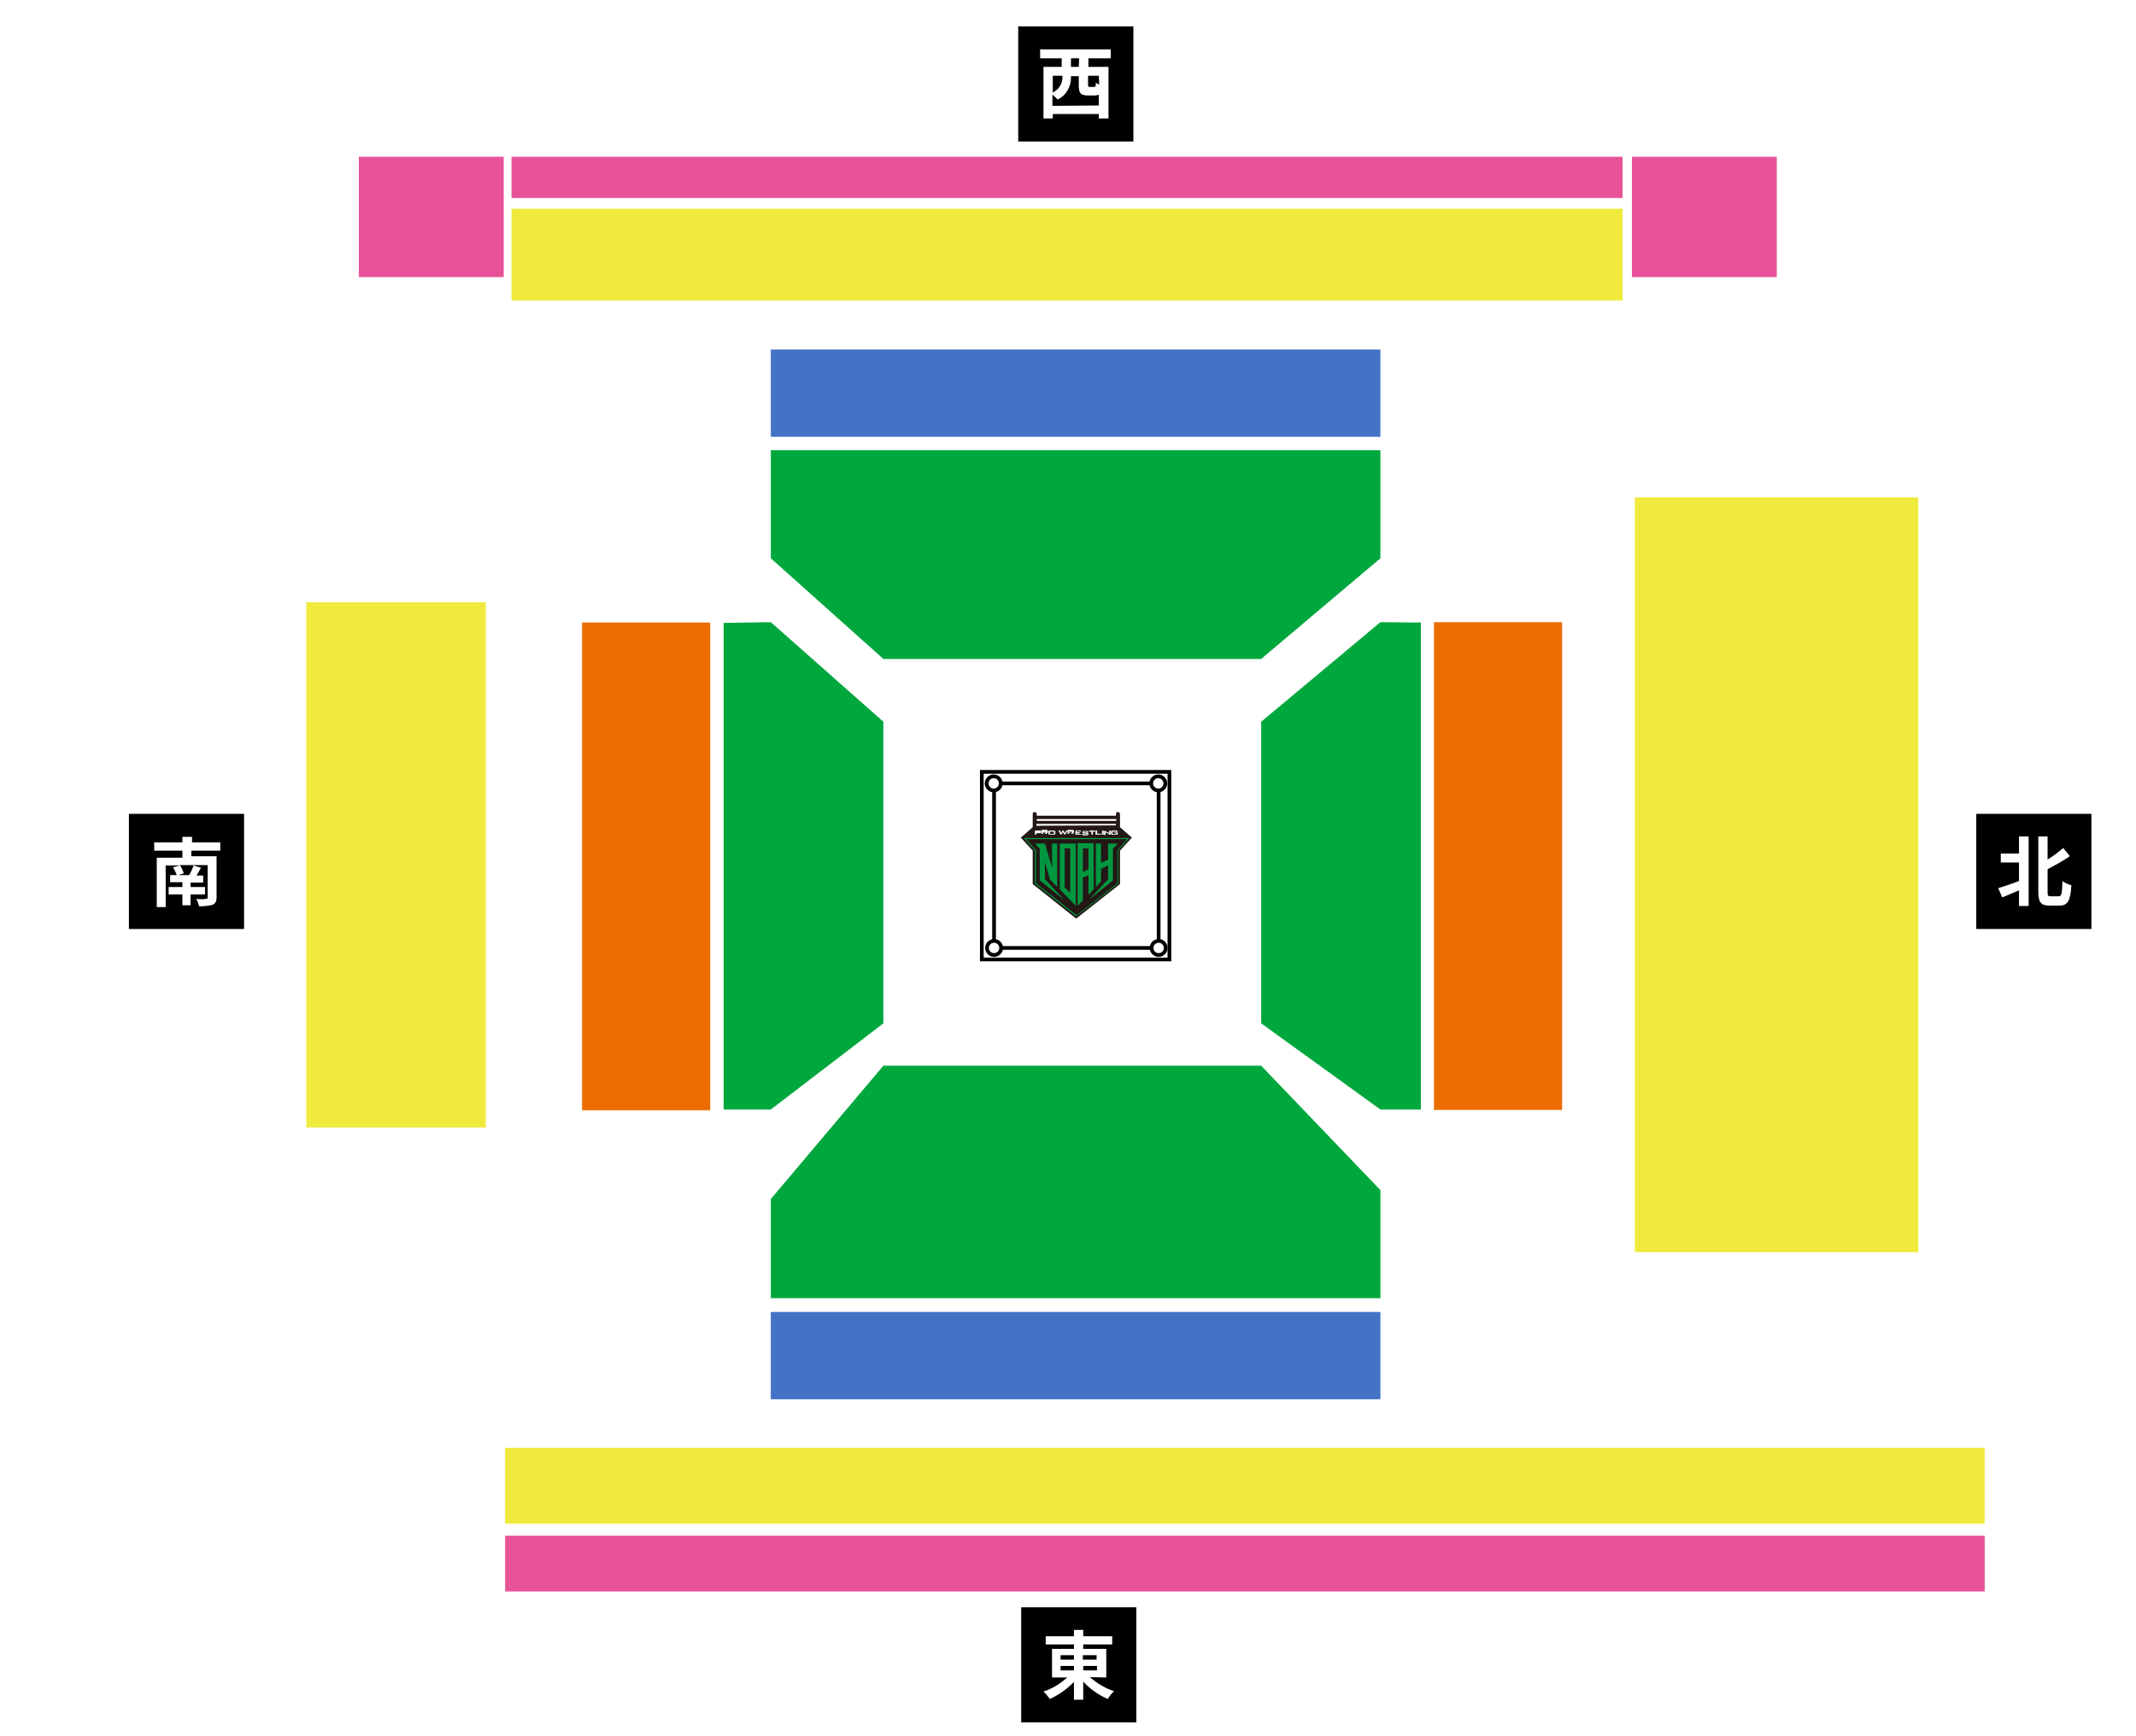
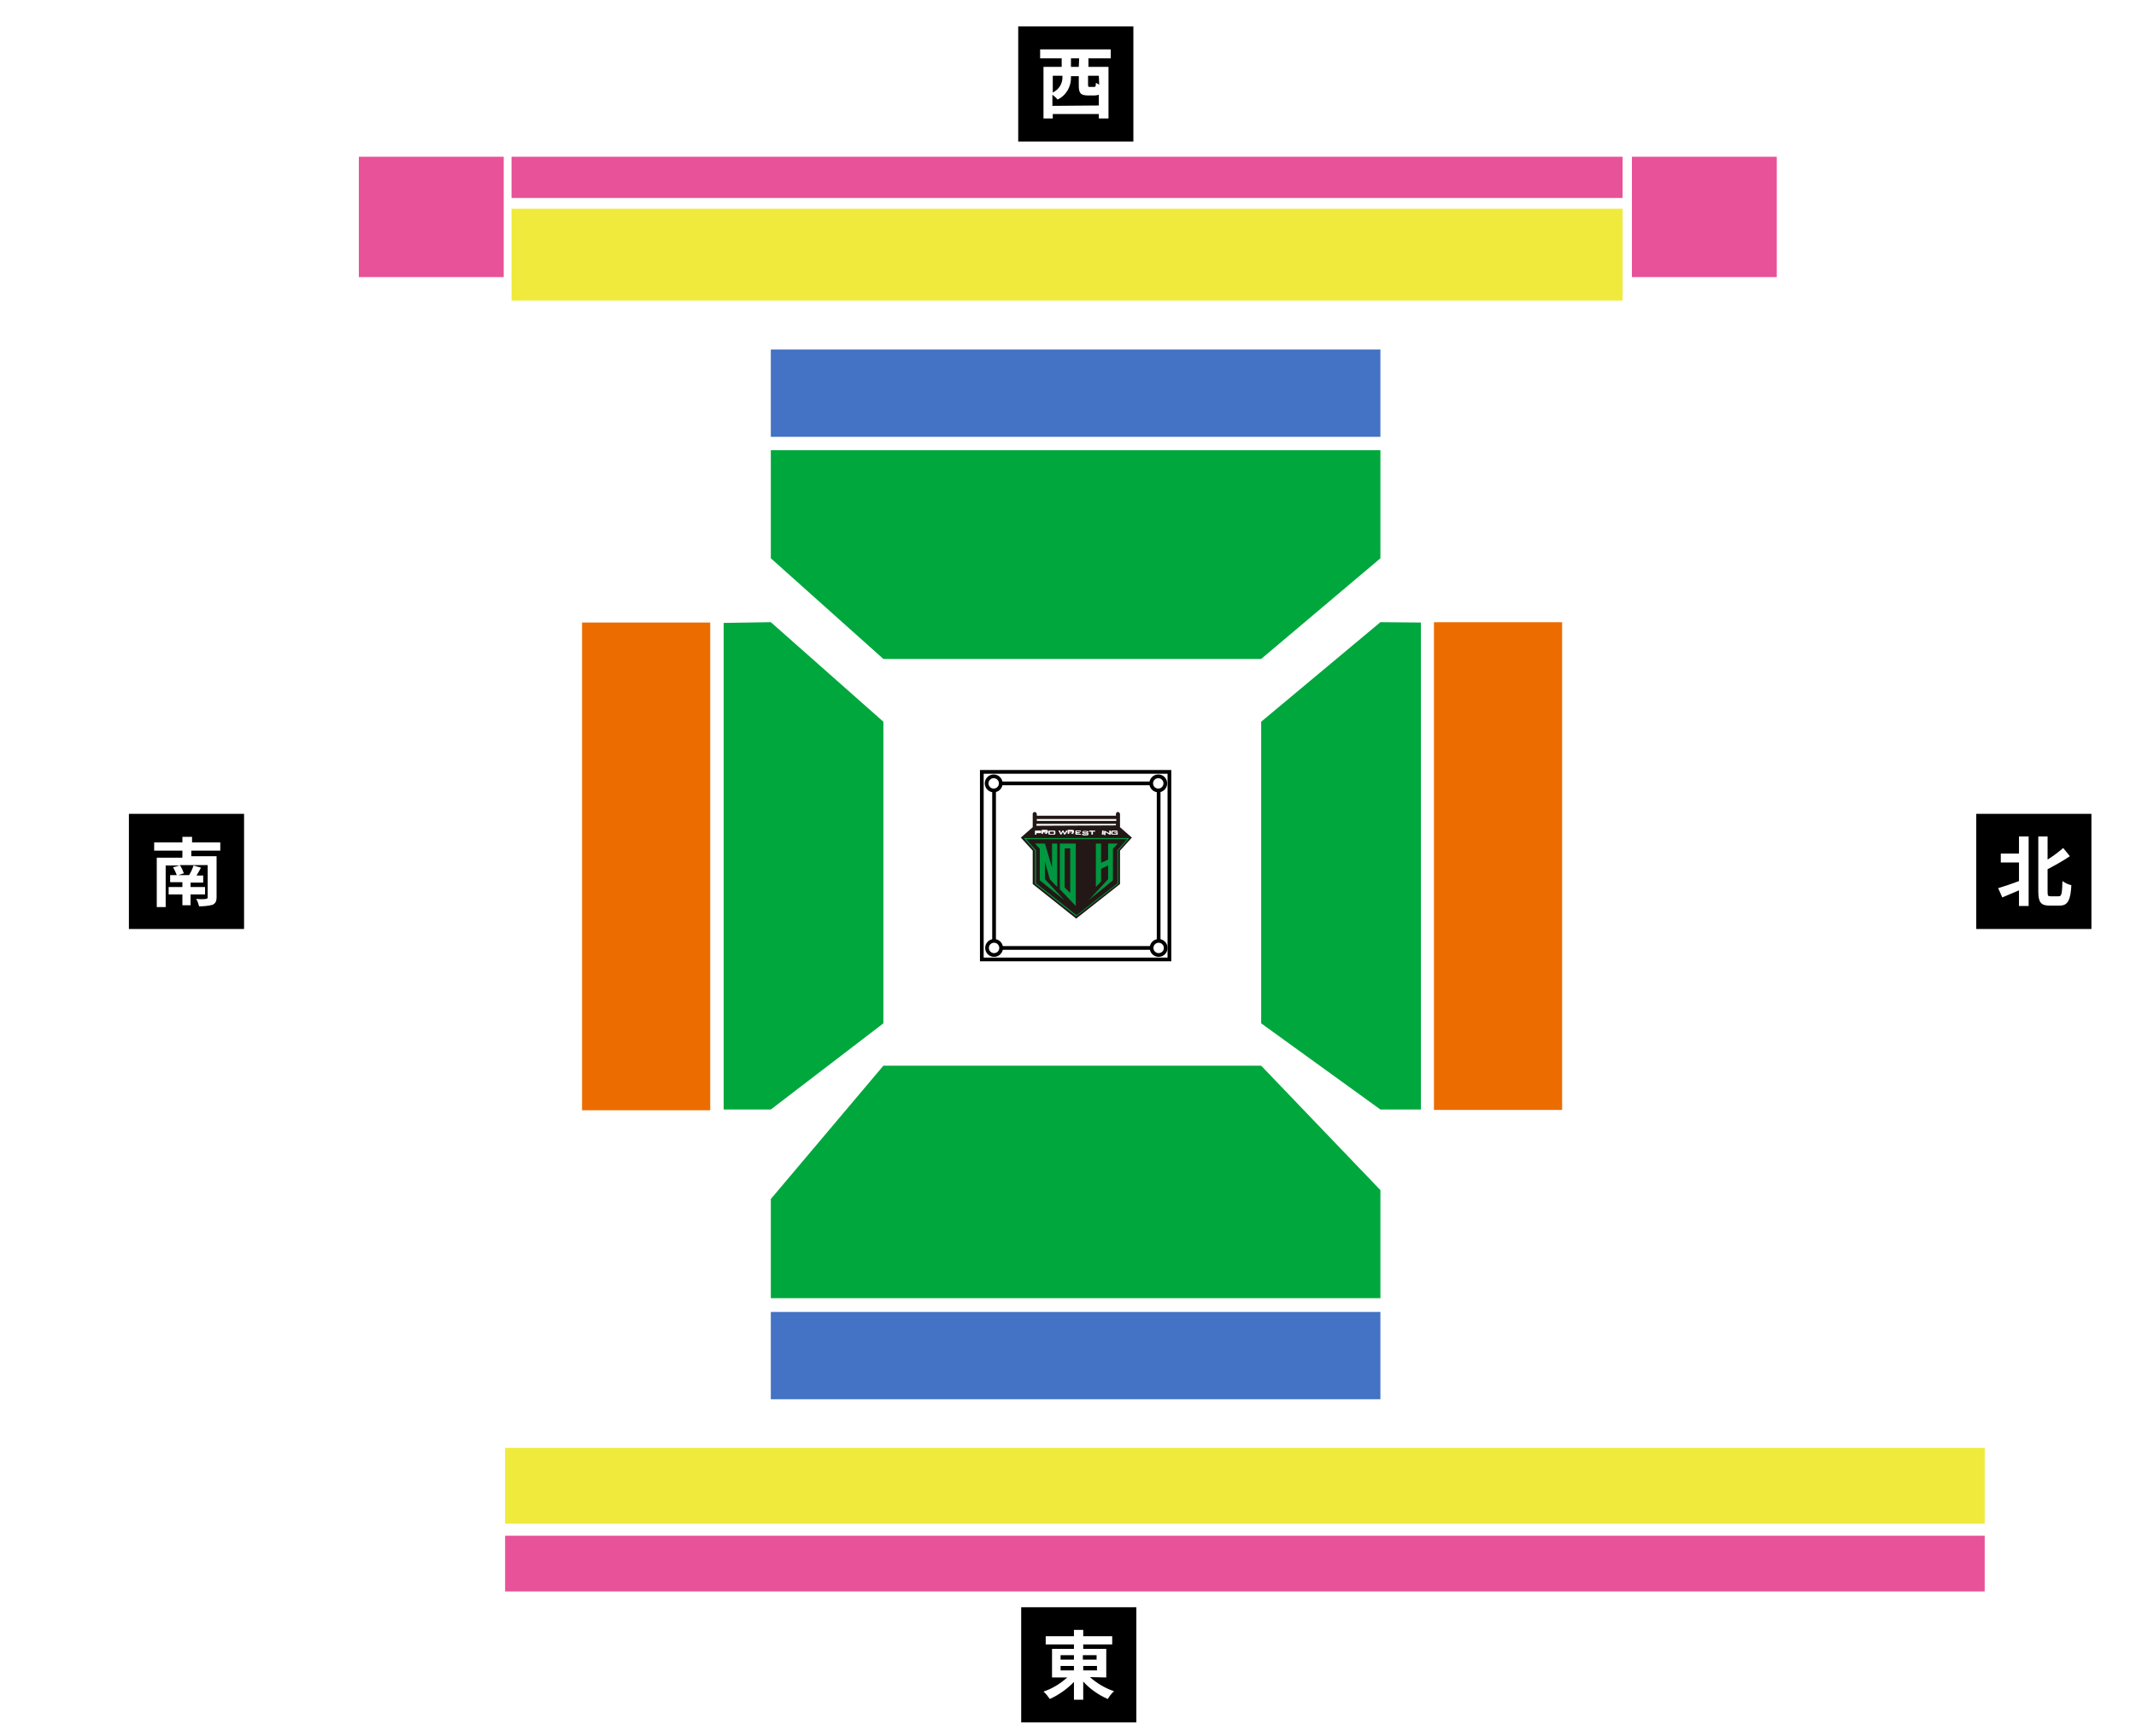
<svg xmlns="http://www.w3.org/2000/svg" version="1.1" id="レイヤー_1" x="0px" y="0px" viewBox="0 0 575 467.3" style="enable-background:new 0 0 575 467.3;" xml:space="preserve">
  <style type="text/css">
	.st0{fill:#FFFFFF;}
	.st1{fill:none;}
	.st2{fill:none;stroke:#000000;stroke-miterlimit:10;}
	.st3{fill:#231815;}
	.st4{fill:#009740;}
	.st5{fill:#FFFFFF;stroke:#000000;stroke-miterlimit:10;}
	.st6{fill:#E85299;}
	.st7{fill:#EFEA3C;}
	.st8{fill:#EC6C00;}
	.st9{fill:#4472C4;}
	.st10{fill:#00A73D;}
</style>
  <rect class="st0" width="575" height="467.3" />
  <g>
    <rect x="532" y="219.1" width="31" height="31" />
    <path class="st0" d="M543.5,225.2h2.6v18.7h-2.6v-4.2c-1.6,0.7-3.1,1.3-4.5,1.9l-1.1-2.5c1.4-0.4,3.5-1.1,5.6-1.9v-5h-4.9v-2.4h4.9   V225.2z M554.2,241.3c0.8,0,0.9-0.8,1-4.1c0.7,0.5,1.5,0.9,2.4,1.1c-0.2,3.9-0.9,5.5-3.1,5.5h-2.8c-2.3,0-3-0.9-3-3.8v-14.8h2.5   v6.2c1.5-0.9,2.9-2,4.2-3.1l1.8,2.2c-1.9,1.3-3.9,2.4-6,3.5v6c0,1.2,0.1,1.3,0.9,1.3C552.1,241.3,554.2,241.3,554.2,241.3z" />
  </g>
  <g>
    <rect x="274.1" y="7.1" width="31" height="31" />
    <path class="st0" d="M293,15.7V18h5.4v13.9h-2.6v-1.2h-12.4v1.2h-2.5V18h4.9v-2.3H280v-2.4h19v2.4H293z M295.8,28.4v-2.9   c-0.3,0.1-0.7,0.2-1.1,0.2h-1.8c-2.1,0-2.5-0.7-2.5-2.8v-2.4h-2.1v0.2c0.1,2.6-1.3,5-3.6,6.1c-0.4-0.5-0.9-0.9-1.4-1.3v3   L295.8,28.4z M283.4,20.4v4.5c1.7-0.8,2.7-2.5,2.6-4.3v-0.2H283.4z M290.5,15.7h-2.2V18h2.1L290.5,15.7z M295.8,20.4h-2.9v2.4   c0,0.6,0.1,0.6,0.5,0.6h1.1c0.4,0,0.5-0.1,0.5-1.1c0.3,0.2,0.6,0.3,0.9,0.5L295.8,20.4L295.8,20.4z" />
  </g>
  <g>
    <rect x="274.9" y="432.7" width="31" height="31" />
    <path class="st0" d="M293.4,451.5c1.9,1.7,4.1,3,6.5,3.8c-0.7,0.6-1.2,1.3-1.7,2.1c-2.5-1.1-4.8-2.7-6.6-4.7v4.9h-2.5v-4.8   c-1.8,1.9-4.1,3.5-6.5,4.6c-0.5-0.7-1-1.4-1.7-2c2.4-0.8,4.5-2.1,6.4-3.8l-4.1,0v-7.7h5.9v-1.2l-7.6,0v-2.2h7.6v-1.7h2.5v1.7h7.8   v2.2h-7.8v1.2h6.2v7.7L293.4,451.5z M285.5,446.8h3.6v-1.2h-3.6V446.8z M285.5,449.7h3.6v-1.2h-3.6V449.7z M291.5,445.6v1.2h3.7   v-1.2H291.5z M295.3,448.5h-3.7v1.2h3.7V448.5z" />
  </g>
  <g>
    <rect x="34.7" y="219.1" width="31" height="31" />
    <path class="st0" d="M51.5,229v1.5h6.8v11c0,1.2-0.3,1.7-1.1,2.1c-1.2,0.3-2.4,0.4-3.6,0.4c-0.2-0.7-0.4-1.4-0.8-2   c1,0.1,2.2,0.1,2.6,0s0.5-0.1,0.5-0.4v-8.7h-7.5c0.5,0.7,0.8,1.4,1.1,2.2l-1.5,0.5h3h-0.1c0.5-0.8,0.9-1.7,1.2-2.6l2,0.6   c-0.4,0.7-0.8,1.5-1.2,2.1h1.8v1.9h-3.4v1.2h3.9v2h-3.9v2.9h-2.2v-2.9h-3.7v-2h3.7v-1.3h-3.3v-1.9h1.8c-0.3-0.7-0.6-1.4-1-2.1   l1.8-0.5h-3.8v11.2h-2.4v-13.3h6.9V229h-7.6v-2.2h7.6v-1.5h2.6v1.5h7.6v2.2H51.5z" />
  </g>
  <rect x="263.6" y="207.8" class="st1" width="52.4" height="50.6" />
  <rect x="267.6" y="210.9" class="st2" width="44.3" height="44.3" />
  <g id="レイヤー_2_00000157285393807004484240000016819077789733013418_">
    <g id="レイヤー_1-2_00000148655942473453278090000010533532381262003072_">
      <path class="st3" d="M279.1,219.6L279.1,219.6L279.1,219.6v-0.4c0-0.3-0.2-0.5-0.5-0.6c-0.3,0-0.6,0.2-0.6,0.5v3.6l0,0l-3.2,2.8    l3.2,3.5v9l11.7,9.3l11.8-9.3v-9l3.2-3.5l-3.2-2.8l0,0v-3.5c0-0.3-0.2-0.5-0.5-0.6c-0.3-0.1-0.5,0.2-0.6,0.5l0,0v0.1v0.4    L279.1,219.6z M300.5,220.5v0.5h-21.4v-0.5H300.5z M279,222.3v-0.5l0,0l0,0h21.4v0.4L279,222.3L279,222.3L279,222.3z" />
      <path class="st0" d="M279.9,223.6h-1.3v1.1l0,0h0.4v-0.4h0.9c0.1,0,0.2,0,0.3,0c0.1,0,0.1-0.1,0.1-0.2v-0.3c0-0.1,0-0.1-0.1-0.2    C280.2,223.6,280.1,223.6,279.9,223.6z M279,223.9h0.7h0.1 M279.9,223.9L279.9,223.9L279.9,223.9L279.9,223.9l-0.8,0.1    L279.9,223.9z" />
      <path class="st0" d="M281.7,224.3c0.1,0,0.2,0,0.3-0.1c0.1,0,0.1-0.1,0.1-0.2v-0.3c0-0.1,0-0.1-0.1-0.2c-0.1,0-0.2-0.1-0.3-0.1    h-1.3l0,0v1.1l0,0h0.4v-0.4h0.2l0.5,0.4l0,0h0.5l-0.6-0.4L281.7,224.3z M280.8,223.9h0.7h0.1 M281.6,223.9L281.6,223.9    c0,0.1,0,0.1,0,0.2h-0.1h-0.7L281.6,223.9z" />
      <path class="st0" d="M283.7,223.6h-1.1c-0.1,0-0.2,0-0.3,0.1c-0.1,0.1-0.1,0.1-0.1,0.2v0.5c0,0.1,0,0.2,0.1,0.2    c0.1,0.1,0.2,0.1,0.3,0.1h1.1l0,0c0.1,0,0.2,0,0.3-0.1c0.1-0.1,0.1-0.1,0.1-0.2v-0.5c0-0.1,0-0.2-0.1-0.2    C283.9,223.6,283.8,223.6,283.7,223.6z M283.7,223.9v0.6h-1.1v-0.6H283.7z" />
      <polygon class="st0" points="286.6,224.3 286.3,223.6 286.3,223.6 286,223.6 285.6,224.3 285.4,223.6 285.3,223.6 284.9,223.6     285.5,224.7 285.5,224.7 285.7,224.7 286.1,224 286.5,224.7 286.5,224.7 286.7,224.7 287.4,223.7 287.4,223.6 287,223.6   " />
      <path class="st0" d="M288.7,224.3c0.1,0,0.2,0,0.3-0.1c0.1,0,0.1-0.1,0.1-0.2v-0.3c0-0.1,0-0.1-0.1-0.2c-0.1,0-0.2-0.1-0.3-0.1    h-1.3l0,0v1.1l0,0h0.4v-0.4h0.3l0.5,0.4l0,0h0.5l-0.6-0.4L288.7,224.3z M287.8,223.9h0.7h0.1c0,0,0,0,0,0.1v0.1c0,0,0,0,0,0.1    h-0.1h-0.7V223.9z" />
      <polygon class="st0" points="291,223.9 291,223.6 289.5,223.6 289.5,223.6 289.5,224.7 289.5,224.7 291,224.7 291,224.7     291,224.5 289.8,224.4 289.8,224.3 290.7,224.3 290.7,224.1 289.8,224 289.9,223.8   " />
      <path class="st0" d="M292.6,224.1h-0.9v-0.2h0.9V224.1l0.4-0.1l0,0c0-0.1,0-0.2-0.1-0.2s-0.2-0.1-0.3-0.1h-0.8    c-0.1,0-0.2,0-0.3,0.1c-0.1,0.1-0.1,0.1-0.1,0.2v0.1c0,0.1,0,0.2,0.1,0.2c0.1,0.1,0.2,0.1,0.3,0.1h0.9v0.2h-1v-0.1h-0.4v0.1    c0,0.1,0,0.2,0.1,0.2c0.1,0.1,0.2,0.1,0.3,0.1h0.9l0,0c0.1,0,0.2,0,0.3-0.1c0.1-0.1,0.1-0.2,0.1-0.2v-0.2c0-0.1,0-0.2-0.1-0.2    C292.8,224.1,292.7,224.1,292.6,224.1z" />
      <polygon class="st0" points="293.2,223.6 293.2,223.9 293.8,223.9 293.8,224.7 294.2,224.7 294.2,223.9 294.8,223.9 294.8,223.6       " />
-       <polygon class="st0" points="295.4,223.6 294.9,223.6 294.9,224.7 294.9,224.7 296.4,224.7 296.4,224.7 296.4,224.5 295.3,224.4       " />
      <polygon class="st0" points="296.6,224.7 296.6,224.7 297.1,224.7 297.1,223.6 297.1,223.6 296.7,223.6   " />
      <path class="st0" d="M298.6,224.3L298.6,224.3L298.6,224.3L298.6,224.3l-1.1-0.6h-0.3v1.1l0,0h0.4V224l0,0l0.1,0.1l1,0.6h0.3v-1.1    l0,0h-0.4V224.3z" />
      <path class="st0" d="M300.9,223.9L300.9,223.9c0-0.1,0-0.2-0.1-0.2c-0.1-0.1-0.2-0.1-0.3-0.1h-1c-0.1,0-0.2,0-0.3,0.1    c-0.1,0.1-0.1,0.1-0.1,0.2v0.5c0,0.1,0,0.2,0.1,0.2c0.1,0.1,0.2,0.1,0.3,0.1h1l0,0c0.1,0,0.2,0,0.3,0c0.1-0.1,0.1-0.1,0.1-0.2    v-0.4H300v0.2h0.5v0.2h-1v-0.6h1v0.1L300.9,223.9z" />
      <path class="st4" d="M285.3,239.4l4.3,4.5v-16.8h-4.3V239.4z M286.6,228.4h1.5v12l-1.5-1.5V228.4z" />
-       <path class="st4" d="M294.4,239.4V227h-4.3v16.9l1.4-1.5v-6.1l1.5-0.7v5.3L294.4,239.4z M291.5,234.8v-6.4h1.5v5.6L291.5,234.8z" />
      <polygon class="st4" points="281.3,232 282.6,236.7 284.6,238.8 284.6,227.1 283.2,227.1 283.2,233.6 281.3,227.1 278.6,227.1     279.9,228.5 279.9,237 286.5,242.3 281.3,236.7   " />
      <polygon class="st4" points="298.3,227.1 298.3,231.4 296.4,232.3 296.4,227.1 295,227.1 295,238.8 296.4,237.3 296.4,233.9     298.3,233 298.3,236.7 293.1,242.3 299.6,237 299.6,228.5 300.9,227.1   " />
      <path class="st4" d="M276.2,225.9h27.2l-2.5,2.9l-0.1,0.1v8.9l-11,8.6l-10.9-8.6v-8.9l-0.1-0.1L276.2,225.9 M275.6,225.6l3,3.4    v8.9l11.1,8.8l11.3-8.8V229l3-3.4H275.6z" />
    </g>
  </g>
  <circle class="st5" cx="311.9" cy="255.2" r="1.9" />
  <circle class="st5" cx="267.6" cy="255.2" r="1.9" />
  <rect x="96.6" y="42.2" class="st6" width="39" height="32.4" />
  <rect x="439.3" y="42.2" class="st6" width="39" height="32.4" />
  <rect x="137.7" y="42.2" class="st6" width="299.1" height="11.1" />
  <rect x="137.7" y="56.2" class="st7" width="299.1" height="24.7" />
-   <rect x="35.9" y="208.7" transform="matrix(6.123234e-17 -1 1 6.123234e-17 -126.238 339.436)" class="st7" width="141.4" height="48.3" />
  <rect x="108.3" y="215.9" transform="matrix(6.123234e-17 -1 1 6.123234e-17 -59.209 407.198)" class="st8" width="131.3" height="34.5" />
  <rect x="207.5" y="94.1" class="st9" width="164.1" height="23.5" />
  <rect x="207.5" y="353.2" class="st9" width="164.1" height="23.5" />
  <rect x="135.9" y="413.5" transform="matrix(-1 -1.224647e-16 1.224647e-16 -1 670.171 841.942)" class="st6" width="398.3" height="15" />
  <rect x="135.9" y="389.8" transform="matrix(-1 -1.224647e-16 1.224647e-16 -1 670.171 799.998)" class="st7" width="398.3" height="20.4" />
  <rect x="264.3" y="207.8" class="st2" width="50.5" height="50.5" />
  <polygon class="st10" points="371.6,349.5 207.5,349.5 207.5,322.8 237.8,286.9 339.5,286.9 371.6,320.4 " />
  <polygon class="st10" points="207.5,121.2 371.6,121.2 371.6,150.3 339.5,177.4 237.8,177.4 207.5,150.3 " />
  <polygon class="st10" points="194.8,298.7 194.8,167.7 207.5,167.5 237.8,194.3 237.8,275.5 207.5,298.7 " />
  <rect x="337.6" y="215.9" transform="matrix(-1.836970e-16 1 -1 -1.836970e-16 636.413 -170.09)" class="st8" width="131.3" height="34.5" />
  <polygon class="st10" points="382.5,167.6 382.5,298.7 371.6,298.7 339.5,275.5 339.5,194.3 371.6,167.5 " />
  <circle class="st5" cx="311.8" cy="210.9" r="1.9" />
  <circle class="st5" cx="267.5" cy="210.9" r="1.9" />
-   <rect x="440.1" y="133.9" class="st7" width="76.3" height="203.2" />
</svg>